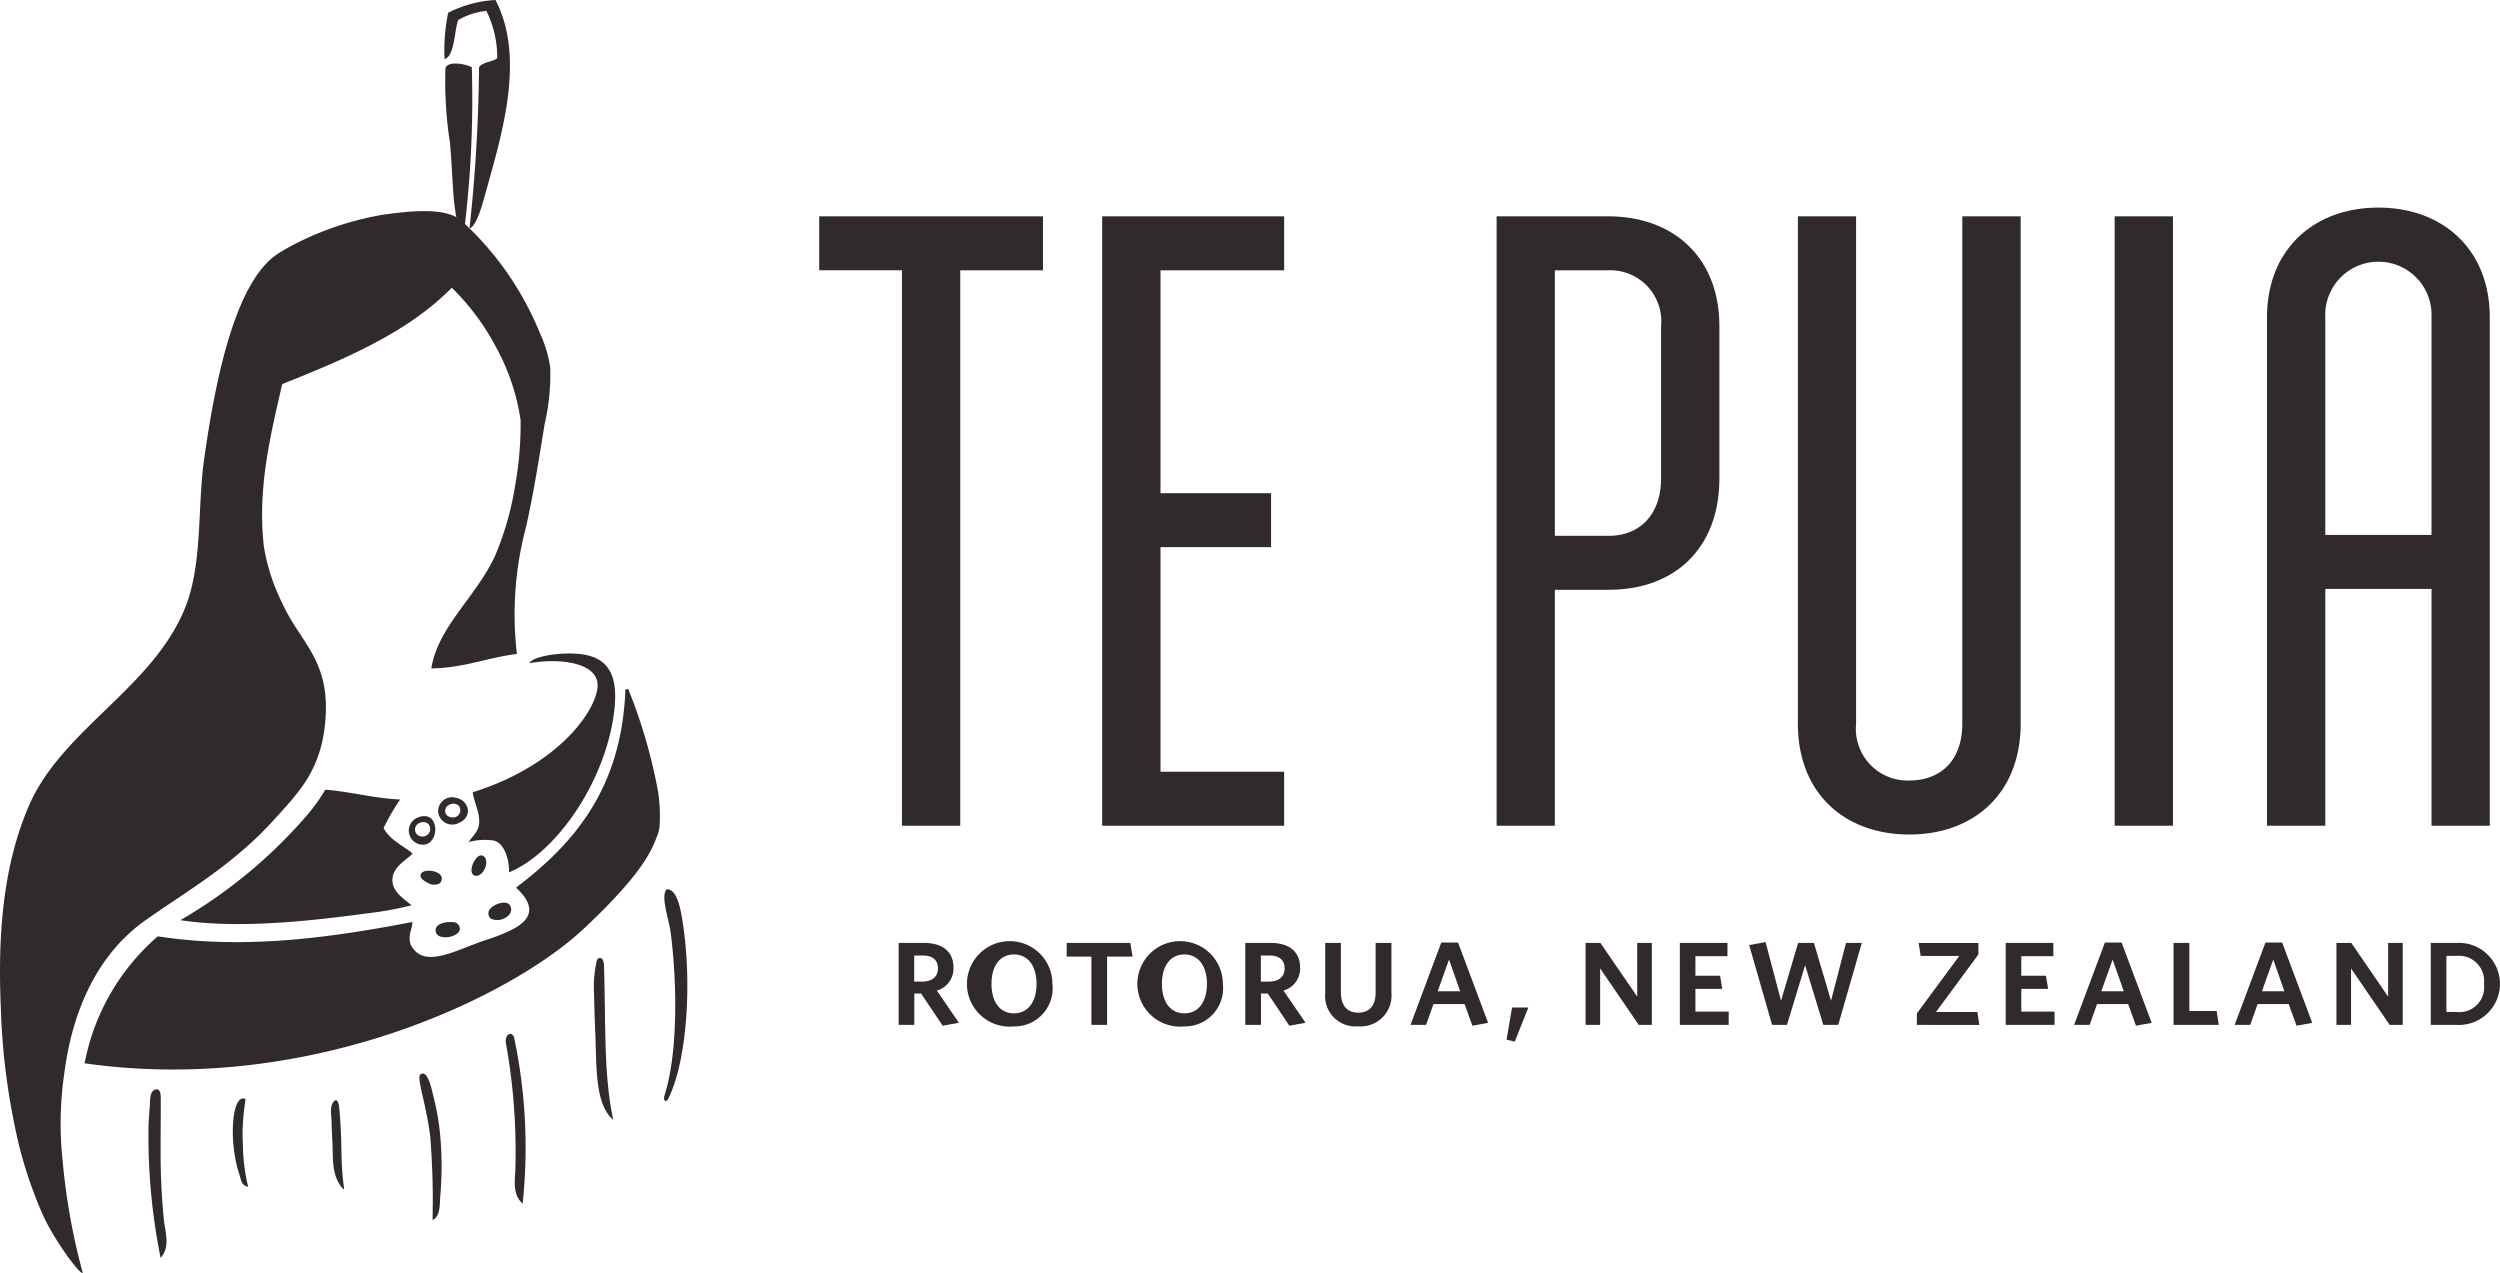
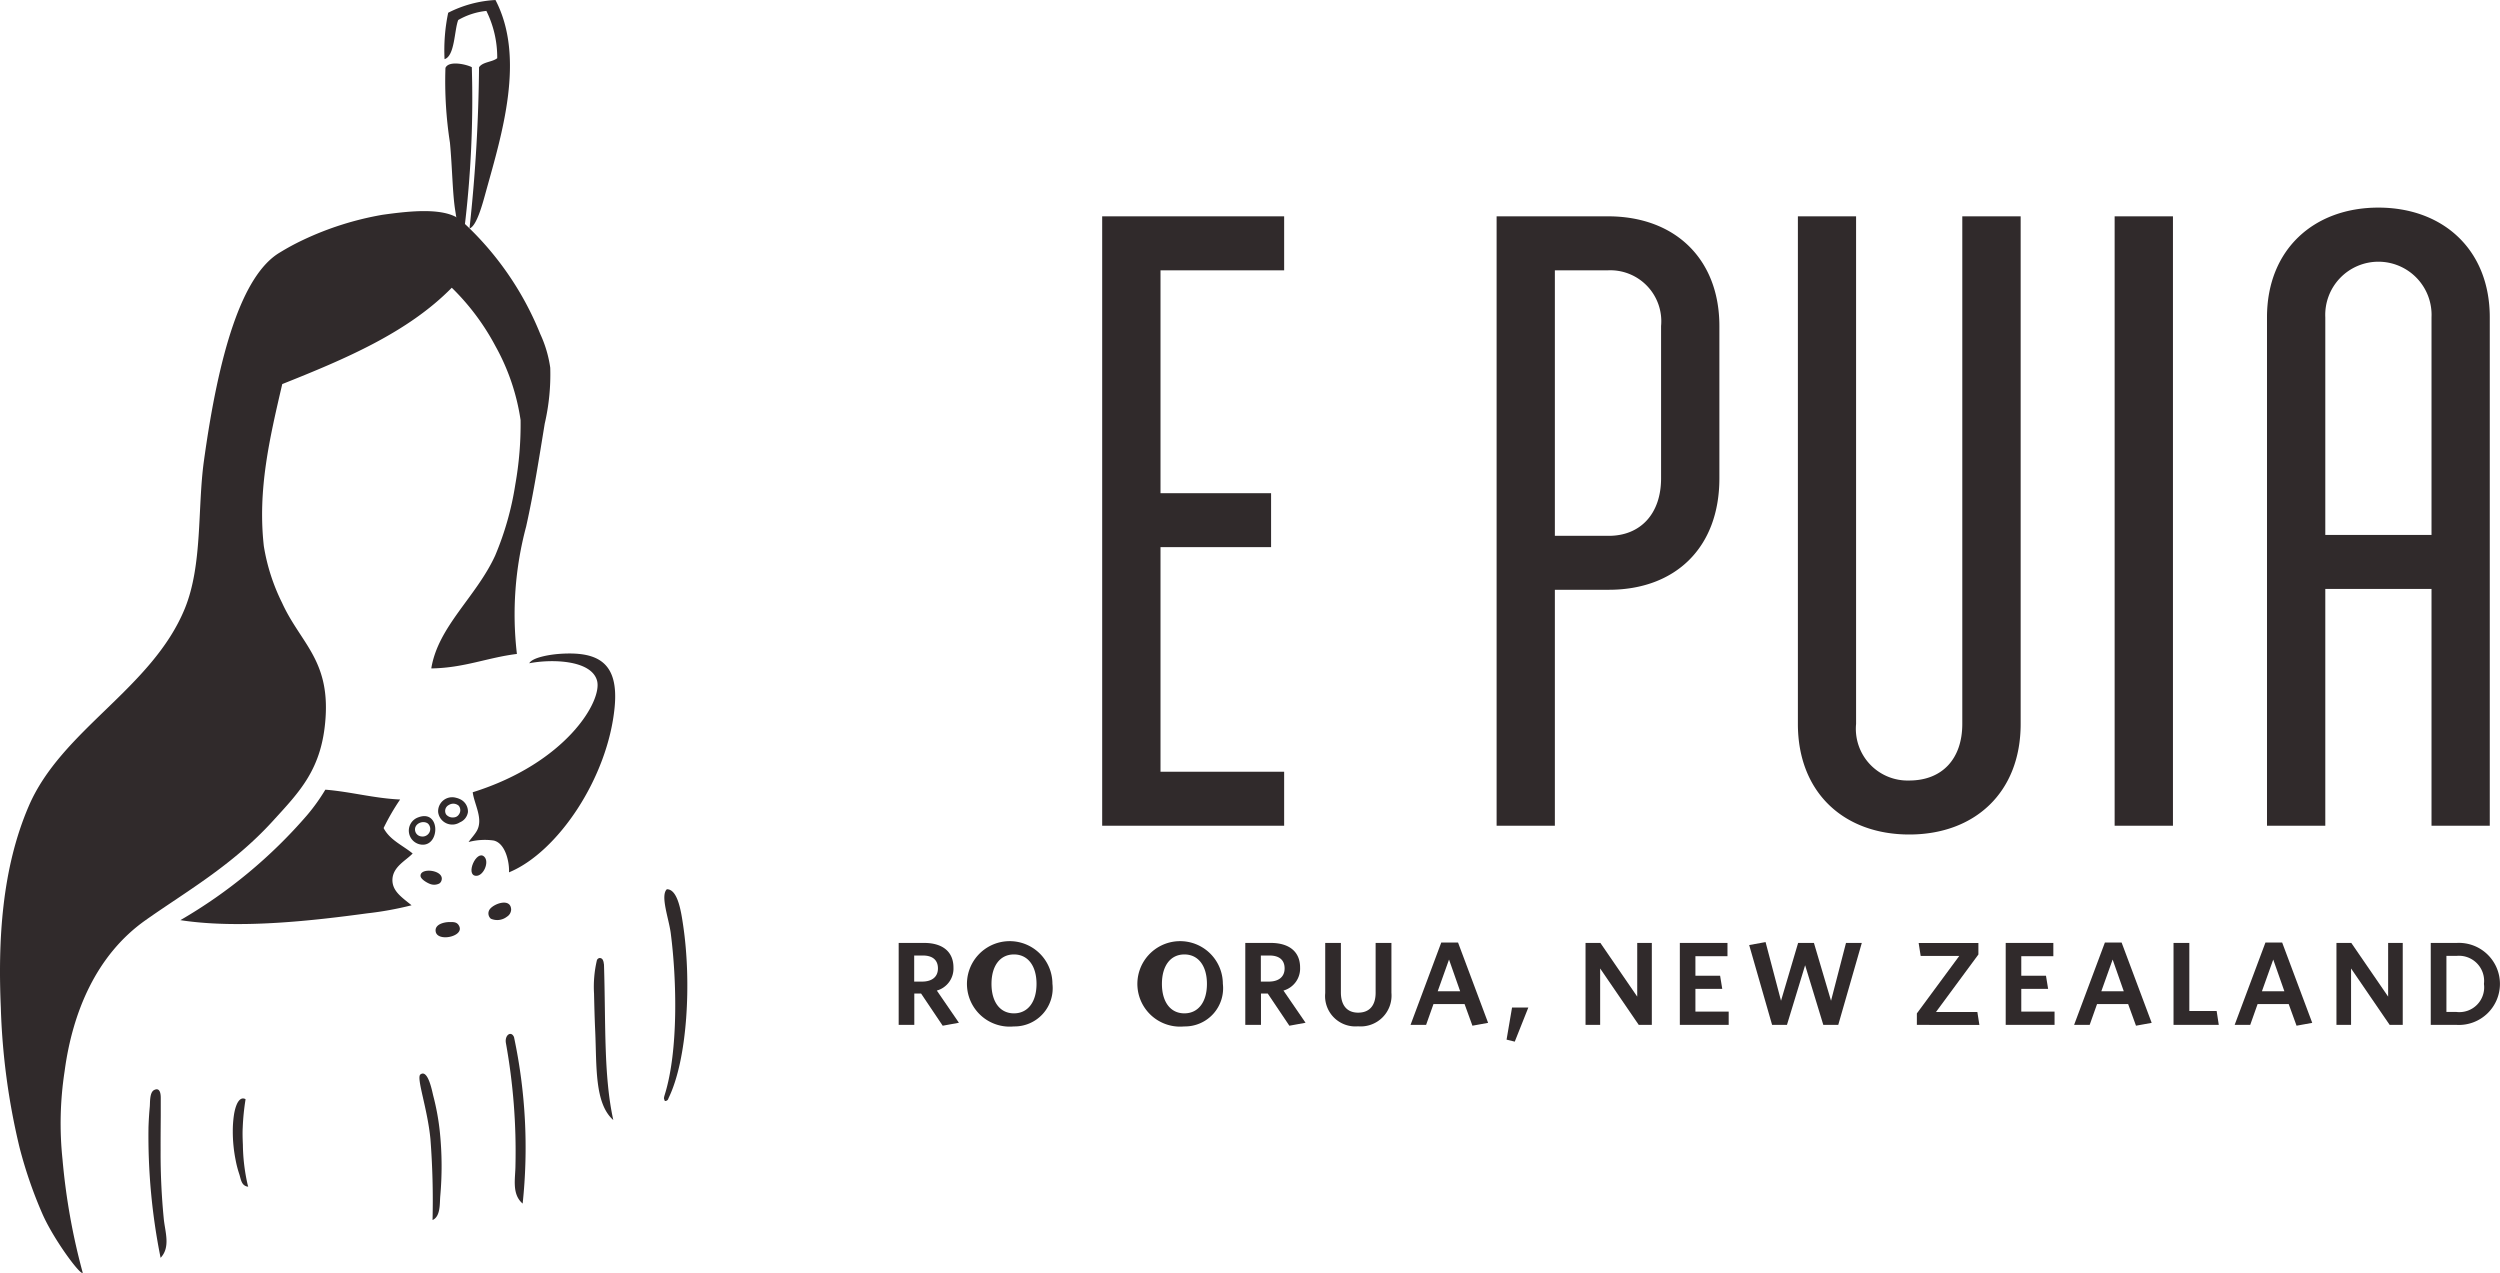
<svg xmlns="http://www.w3.org/2000/svg" width="157.112" height="80" viewBox="0 0 157.112 80">
  <g id="tepuia-logo-horizontal" transform="translate(0 0.001)">
    <g id="Group_6" data-name="Group 6" transform="translate(0 -0.001)">
      <path id="Path_6" data-name="Path 6" d="M9.154,63.5c2.512-1.776,5.441-3.428,7.979-6.213,1.708-1.875,3.114-3.274,3.328-6.522.241-3.647-1.6-4.708-2.739-7.215A12.47,12.47,0,0,1,16.581,40c-.4-3.554.371-6.806,1.157-10.187,3.982-1.586,7.893-3.244,10.654-6.055a14.851,14.851,0,0,1,2.743,3.667,13.594,13.594,0,0,1,1.581,4.651,21.538,21.538,0,0,1-.332,4.051,18.863,18.863,0,0,1-1.265,4.463c-1.187,2.592-3.59,4.457-4.015,7.093,2.066-.031,3.515-.679,5.381-.91a21.371,21.371,0,0,1,.582-8.013c.494-2.224.806-4.258,1.165-6.454a13.721,13.721,0,0,0,.348-3.52,7.532,7.532,0,0,0-.627-2.119,19.413,19.413,0,0,0-4.984-7.145c-.984-.829-3.151-.595-4.922-.349a19.365,19.365,0,0,0-5.039,1.6,15.148,15.148,0,0,0-1.41.765c-2.414,1.419-3.86,6.4-4.785,13.12-.409,2.97-.077,6.521-1.2,9.268C9.547,48.958,3.855,51.544,1.8,56.352.112,60.281-.132,64.789.052,69.006a42.873,42.873,0,0,0,1.175,8.778,27.6,27.6,0,0,0,1.429,4.157c.7,1.611,2.427,3.937,2.543,3.72a40.562,40.562,0,0,1-1.27-7.119A21.663,21.663,0,0,1,4.06,73C4.55,69.316,6.035,65.7,9.154,63.5Z" transform="translate(0 -5.676)" fill="#302a2b" fill-rule="evenodd" />
      <path id="Path_7" data-name="Path 7" d="M38.653,3.717c.65-.2.611-1.831.859-2.46A4.456,4.456,0,0,1,41.281.685a6.575,6.575,0,0,1,.682,2.972c-.319.251-.916.226-1.143.57a101.049,101.049,0,0,1-.6,10.134c.47-.165.844-1.634,1.05-2.38C42.246,8.46,43.749,3.631,41.853,0a7.367,7.367,0,0,0-2.972.8A11.48,11.48,0,0,0,38.653,3.717Z" transform="translate(-10.715 0.001)" fill="#302a2b" fill-rule="evenodd" />
      <path id="Path_8" data-name="Path 8" d="M38.717,5.8A25.154,25.154,0,0,0,39,10.5c.15,1.6.159,3.2.335,4.282.078.479.08.836.57,1.143a66.989,66.989,0,0,0,.469-10.17C40.085,5.593,38.931,5.306,38.717,5.8Z" transform="translate(-10.723 -1.532)" fill="#302a2b" fill-rule="evenodd" />
      <path id="Path_9" data-name="Path 9" d="M41.011,65.912c.095.752.679,1.668.262,2.418-.135.244-.361.476-.522.71a3.961,3.961,0,0,1,1.574-.095c.762.172,1,1.413.966,2,3.063-1.258,6.219-5.948,6.64-10.391.264-2.8-1.054-3.5-3.433-3.341-.709.048-1.75.241-1.934.593,1.384-.272,3.9-.22,4.26,1.093C49.173,60.163,46.883,64.074,41.011,65.912Z" transform="translate(-11.303 -16.123)" fill="#302a2b" fill-rule="evenodd" />
      <path id="Path_10" data-name="Path 10" d="M30.287,73.093c-.627-.516-1.438-.848-1.826-1.6A13.968,13.968,0,0,1,29.5,69.7c-1.642-.074-3.109-.491-4.7-.618a12.022,12.022,0,0,1-1.145,1.6,31.128,31.128,0,0,1-7.966,6.6c3.756.579,8.5.009,11.729-.427a20.687,20.687,0,0,0,2.8-.508c-.616-.507-1.246-.9-1.2-1.661C29.074,73.906,29.87,73.533,30.287,73.093Z" transform="translate(-4.354 -19.455)" fill="#302a2b" fill-rule="evenodd" />
      <path id="Path_11" data-name="Path 11" d="M39.974,70.645a.851.851,0,0,0-.537-.832,1.051,1.051,0,0,0-.208-.069.883.883,0,0,0-1.127.9.893.893,0,0,0,1.369.641A.825.825,0,0,0,39.974,70.645ZM39.4,70.8a.4.4,0,0,1-.306.176.536.536,0,0,1-.487-.181.419.419,0,0,1,.17-.6.517.517,0,0,1,.619.049A.449.449,0,0,1,39.4,70.8Z" transform="translate(-10.567 -19.607)" fill="#302a2b" fill-rule="evenodd" />
      <path id="Path_12" data-name="Path 12" d="M36.476,73.152c1.05-.061,1.015-2.236-.341-1.715A.884.884,0,0,0,36.476,73.152Zm.271-1.33a.468.468,0,0,1-.032.712.48.48,0,0,1-.38.1.451.451,0,0,1-.127-.033.434.434,0,0,1-.261-.32C35.858,71.846,36.423,71.589,36.747,71.822Z" transform="translate(-9.857 -20.068)" fill="#302a2b" fill-rule="evenodd" />
      <path id="Path_13" data-name="Path 13" d="M41.288,76.072c.469.023.858-.872.52-1.2l-.007-.007C41.316,74.417,40.6,76.038,41.288,76.072Z" transform="translate(-11.374 -21.031)" fill="#302a2b" fill-rule="evenodd" />
      <path id="Path_14" data-name="Path 14" d="M37.148,76.949a.715.715,0,0,0,.6-.017.337.337,0,0,0,.134-.168c.254-.673-1.326-.874-1.31-.315C36.578,76.659,36.985,76.886,37.148,76.949Z" transform="translate(-10.144 -21.406)" fill="#302a2b" fill-rule="evenodd" />
      <path id="Path_15" data-name="Path 15" d="M42.574,79.318a.442.442,0,0,0,.053.609.993.993,0,0,0,1.017-.128.549.549,0,0,0,.261-.447C43.88,78.618,42.863,78.958,42.574,79.318Z" transform="translate(-11.782 -22.192)" fill="#302a2b" fill-rule="evenodd" />
      <path id="Path_16" data-name="Path 16" d="M39.4,80.979a.476.476,0,0,0-.1-.211c-.133-.167-.344-.154-.539-.153-.328,0-.948.133-.875.593C37.985,81.848,39.506,81.564,39.4,80.979Z" transform="translate(-10.506 -22.669)" fill="#302a2b" fill-rule="evenodd" />
-       <path id="Path_17" data-name="Path 17" d="M38.757,75.413c3.9-3.659,4.3-5.08,4.611-5.864l.014-.034c.013-.034.025-.066.035-.1a.075.075,0,0,0,0-.012.084.084,0,0,1,0-.012,1.86,1.86,0,0,0,.083-.431.147.147,0,0,0,0-.027,9.879,9.879,0,0,0-.1-2.128,32.992,32.992,0,0,0-1.875-6.437.675.675,0,0,0-.174.035c-.235,6.21-3.21,9.672-6.871,12.447,1.894,1.782.229,2.6-1.946,3.312-1.835.6-3.875,1.87-4.683.264-.187-.588.1-.926.113-1.412-4.748.906-10.359,1.778-16,.9a14,14,0,0,0-4.6,7.978C21.3,85.89,34.065,79.817,38.757,75.413Z" transform="translate(-2.047 -17.07)" fill="#302a2b" fill-rule="evenodd" />
      <g id="Group_5" data-name="Group 5" transform="translate(9.319 55.884)">
        <g id="Group_3" data-name="Group 3" transform="translate(17.038 11.585)">
          <path id="Path_18" data-name="Path 18" d="M37.3,103.153c.507-.223.446-1.029.483-1.476a21.054,21.054,0,0,0-.016-3.981,15.112,15.112,0,0,0-.422-2.352c-.062-.238-.324-1.7-.807-1.34-.274.2.444,2.118.63,4.066A50.085,50.085,0,0,1,37.3,103.153Z" transform="translate(-36.474 -93.949)" fill="#302a2b" fill-rule="evenodd" />
        </g>
        <path id="Path_19" data-name="Path 19" d="M45.043,101.162A33.4,33.4,0,0,0,44.5,90.7c-.176-.418-.6-.132-.509.377a38.332,38.332,0,0,1,.6,7.69C44.587,99.587,44.345,100.563,45.043,101.162Z" transform="translate(-21.516 -81.407)" fill="#302a2b" fill-rule="evenodd" />
        <path id="Path_20" data-name="Path 20" d="M58.17,80.677c-.116-.9-.67-2.367-.243-2.76.687,0,.895,1.4,1.025,2.286.525,3.552.277,8.4-.927,10.855a.207.207,0,0,1-.232.165c-.016-.135-.1-.076,0-.393C58.657,88.062,58.547,83.6,58.17,80.677Z" transform="translate(-25.336 -77.917)" fill="#302a2b" fill-rule="evenodd" />
        <path id="Path_21" data-name="Path 21" d="M52.284,84.33c0-.036-.011-.072-.016-.108A.551.551,0,0,0,52.2,84a.209.209,0,0,0-.209-.1.22.22,0,0,0-.152.133,7.289,7.289,0,0,0-.181,2.1c.018.787.037,1.573.074,2.359.1,2.187-.053,4.542,1.136,5.587C52.257,91.287,52.4,88.058,52.284,84.33Z" transform="translate(-23.645 -79.575)" fill="#302a2b" fill-rule="evenodd" />
-         <path id="Path_22" data-name="Path 22" d="M29.269,96.528c-.044-.177-.143-.386-.325-.163-.25.307-.138.816-.128,1.158.013.434.027.867.053,1.3.064,1.037-.093,2.194.681,3.017l.062.012a17.971,17.971,0,0,1-.168-2.227c-.018-.985-.048-1.971-.149-2.952A1.183,1.183,0,0,0,29.269,96.528Z" transform="translate(-17.302 -83.007)" fill="#302a2b" fill-rule="evenodd" />
        <g id="Group_4" data-name="Group 4" transform="translate(5.307 13.148)">
          <path id="Path_23" data-name="Path 23" d="M21.166,101.482c.014.058.03.116.047.173a.465.465,0,0,1-.262-.1c-.191-.154-.226-.47-.3-.69a6.525,6.525,0,0,1-.226-.866,9.121,9.121,0,0,1-.181-1.816,7.031,7.031,0,0,1,.067-1c.043-.293.163-.886.45-1.041a.274.274,0,0,1,.286.02,14.781,14.781,0,0,0-.179,1.775c-.02.367-.005.736.01,1.1A11.906,11.906,0,0,0,21.166,101.482Z" transform="translate(-20.24 -96.111)" fill="#302a2b" fill-rule="evenodd" />
        </g>
        <path id="Path_24" data-name="Path 24" d="M13.67,105.908a38.746,38.746,0,0,1-.761-8.2c.014-.429.039-.857.08-1.284.027-.28-.022-.916.279-1.064.376-.186.412.271.412.5,0,.373,0,.746,0,1.119-.005.723-.012,1.445-.009,2.167a41.838,41.838,0,0,0,.2,4.329C13.957,104.3,14.3,105.24,13.67,105.908Z" transform="translate(-12.896 -82.744)" fill="#302a2b" fill-rule="evenodd" />
      </g>
    </g>
    <g id="Group_7" data-name="Group 7" transform="translate(51.485 13.046)">
-       <path id="Path_25" data-name="Path 25" d="M72.395,19H86.456v3.392h-5.2V57.3H77.592V22.391h-5.2V19Z" transform="translate(-72.394 -18.452)" fill="#302a2b" />
      <path id="Path_26" data-name="Path 26" d="M97,19h11.436v3.392h-7.77V36.4h6.949V39.79h-6.949V53.906h7.77V57.3H97Z" transform="translate(-79.219 -18.452)" fill="#302a2b" />
      <path id="Path_27" data-name="Path 27" d="M134.961,42.471V57.3H131.3V19h7c4.213,0,7,2.681,7,6.894v9.575c0,4.377-2.79,7-6.949,7Zm3.392-3.392c1.97,0,3.283-1.368,3.283-3.611V25.893a3.205,3.205,0,0,0-3.337-3.5h-3.338V39.079h3.392Z" transform="translate(-88.731 -18.452)" fill="#302a2b" />
      <path id="Path_28" data-name="Path 28" d="M161.157,19V50.9a3.251,3.251,0,0,0,3.338,3.556c2.079,0,3.337-1.368,3.337-3.556V19H171.5V50.9c0,4.322-2.9,6.949-7,6.949s-7-2.626-7-6.949V19Z" transform="translate(-95.997 -18.452)" fill="#302a2b" />
      <path id="Path_29" data-name="Path 29" d="M188.715,57.3H185.05V19h3.665Z" transform="translate(-103.641 -18.452)" fill="#302a2b" />
      <path id="Path_30" data-name="Path 30" d="M208.639,57.089V42.206h-6.675V57.088H198.3V25.136c0-4.268,2.954-6.894,7-6.894s7,2.626,7,6.894V57.089Zm-6.675-18.275h6.675V25.136a3.341,3.341,0,1,0-6.675,0Z" transform="translate(-107.316 -18.242)" fill="#302a2b" />
    </g>
    <g id="Group_9" data-name="Group 9" transform="translate(56.474 59.16)">
      <g id="Group_8" data-name="Group 8">
        <path id="Path_31" data-name="Path 31" d="M82.067,87.673,80.708,85.65h-.426v1.971H79.3V82.47h1.6c1.15,0,1.843.545,1.843,1.546a1.435,1.435,0,0,1-1.045,1.448l1.388,2.023ZM80.82,83.261h-.545V84.9h.5c.612,0,.993-.291.993-.828C81.768,83.552,81.44,83.261,80.82,83.261Z" transform="translate(-79.297 -82.373)" fill="#302a2b" />
        <path id="Path_32" data-name="Path 32" d="M88.391,87.681A2.686,2.686,0,1,1,90.817,85,2.4,2.4,0,0,1,88.391,87.681Zm.007-4.524c-.881,0-1.411.724-1.411,1.851s.53,1.851,1.411,1.851,1.419-.724,1.419-1.851S89.28,83.157,88.4,83.157Z" transform="translate(-81.151 -82.336)" fill="#302a2b" />
-         <path id="Path_33" data-name="Path 33" d="M96.451,83.328v4.292h-.986V83.328H93.913V82.47h4l.142.858Z" transform="translate(-83.351 -82.373)" fill="#302a2b" />
        <path id="Path_34" data-name="Path 34" d="M103.211,87.681A2.686,2.686,0,1,1,105.637,85,2.4,2.4,0,0,1,103.211,87.681Zm.008-4.524c-.881,0-1.411.724-1.411,1.851s.53,1.851,1.411,1.851,1.418-.724,1.418-1.851S104.1,83.157,103.219,83.157Z" transform="translate(-85.261 -82.336)" fill="#302a2b" />
        <path id="Path_35" data-name="Path 35" d="M112.215,87.673l-1.359-2.023h-.425v1.971h-.986V82.47h1.6c1.15,0,1.844.545,1.844,1.546a1.436,1.436,0,0,1-1.045,1.448l1.388,2.023Zm-1.247-4.412h-.545V84.9h.5c.612,0,.993-.291.993-.828C111.916,83.552,111.588,83.261,110.968,83.261Z" transform="translate(-87.659 -82.373)" fill="#302a2b" />
        <path id="Path_36" data-name="Path 36" d="M118.457,87.711a1.905,1.905,0,0,1-2.061-2.083V82.47h.985v3.105c0,.784.358,1.277,1.083,1.277s1.1-.463,1.1-1.254V82.47h.993v3.136A1.94,1.94,0,0,1,118.457,87.711Z" transform="translate(-89.587 -82.373)" fill="#302a2b" />
        <path id="Path_37" data-name="Path 37" d="M125.744,82.439H126.8l1.889,5.046-.986.179-.493-1.359h-1.955l-.463,1.307h-.978Zm-.223,3.061h1.411l-.7-1.993Z" transform="translate(-91.643 -82.365)" fill="#302a2b" />
        <path id="Path_38" data-name="Path 38" d="M132.682,90.233l-.515-.127.344-2.015h1.023Z" transform="translate(-93.961 -83.932)" fill="#302a2b" />
        <path id="Path_39" data-name="Path 39" d="M142.379,87.621l-2.426-3.546v3.546h-.918V82.47h.933l2.315,3.374V82.47h.918v5.151Z" transform="translate(-95.866 -82.373)" fill="#302a2b" />
        <path id="Path_40" data-name="Path 40" d="M147.236,87.621V82.47h2.994v.836h-2.015V84.53h1.552l.135.829h-1.687v1.426h2.091v.836Z" transform="translate(-98.141 -82.373)" fill="#302a2b" />
        <path id="Path_41" data-name="Path 41" d="M158.865,87.6h-.94l-1.142-3.748L155.641,87.6h-.934l-1.44-5.017,1.03-.186.971,3.688,1.075-3.636h.993l1.075,3.636.941-3.636h.993Z" transform="translate(-99.814 -82.353)" fill="#302a2b" />
        <path id="Path_42" data-name="Path 42" d="M167.85,87.621V86.9l2.665-3.613h-2.426l-.127-.814h3.755v.724l-2.665,3.613h2.6l.127.814Z" transform="translate(-103.859 -82.373)" fill="#302a2b" />
        <path id="Path_43" data-name="Path 43" d="M175.576,87.621V82.47h2.994v.836h-2.015V84.53h1.552l.135.829h-1.687v1.426h2.091v.836Z" transform="translate(-106.002 -82.373)" fill="#302a2b" />
        <path id="Path_44" data-name="Path 44" d="M183.458,82.439h1.052l1.889,5.046-.986.179-.493-1.359h-1.955l-.463,1.307h-.978Zm-.224,3.061h1.411l-.7-1.993Z" transform="translate(-107.651 -82.365)" fill="#302a2b" />
        <path id="Path_45" data-name="Path 45" d="M190.17,87.621V82.47h.993v4.277h1.717l.134.873H190.17Z" transform="translate(-110.049 -82.373)" fill="#302a2b" />
        <path id="Path_46" data-name="Path 46" d="M197.421,82.439h1.052l1.889,5.046-.986.179-.493-1.359h-1.955l-.463,1.307h-.978ZM197.2,85.5h1.411l-.7-1.993Z" transform="translate(-111.524 -82.365)" fill="#302a2b" />
        <path id="Path_47" data-name="Path 47" d="M207.684,87.621l-2.426-3.546v3.546h-.918V82.47h.933l2.315,3.374V82.47h.918v5.151Z" transform="translate(-113.98 -82.373)" fill="#302a2b" />
        <path id="Path_48" data-name="Path 48" d="M214.175,87.621H212.54V82.47h1.635a2.579,2.579,0,1,1,0,5.151Zm-.008-4.337h-.642v3.524h.627a1.559,1.559,0,0,0,1.731-1.762A1.58,1.58,0,0,0,214.167,83.284Z" transform="translate(-116.254 -82.373)" fill="#302a2b" />
      </g>
    </g>
  </g>
</svg>